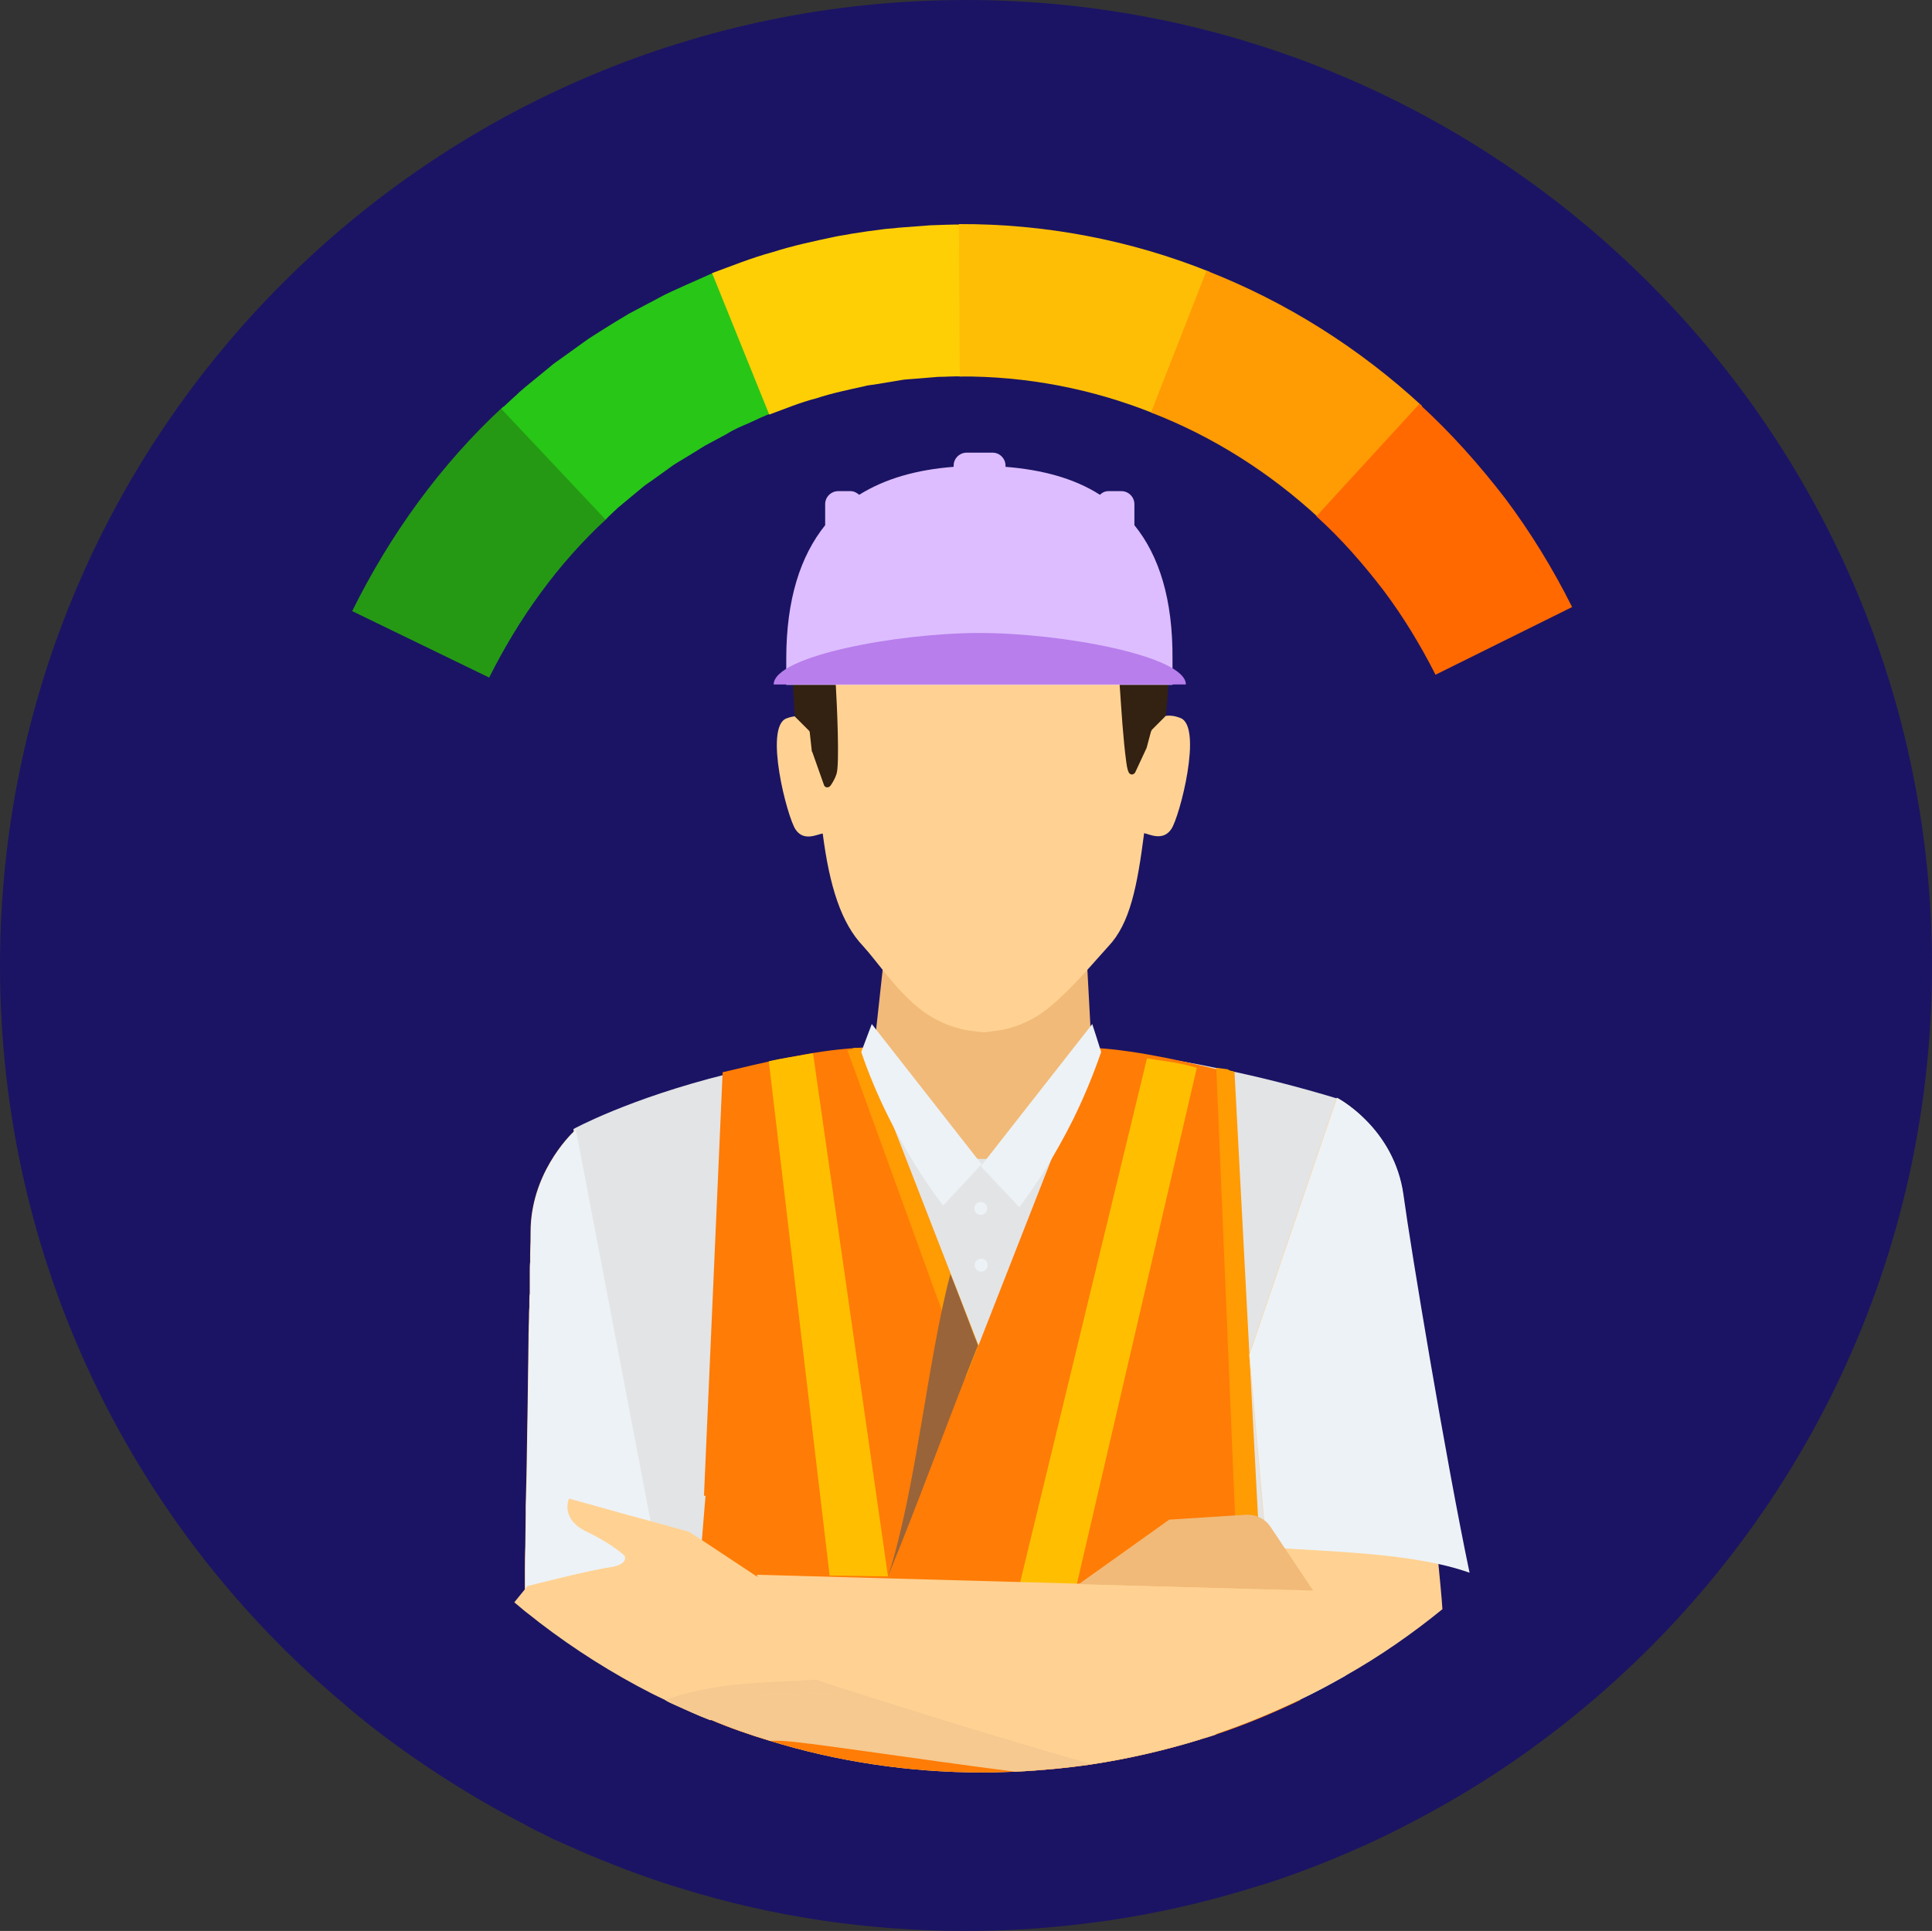
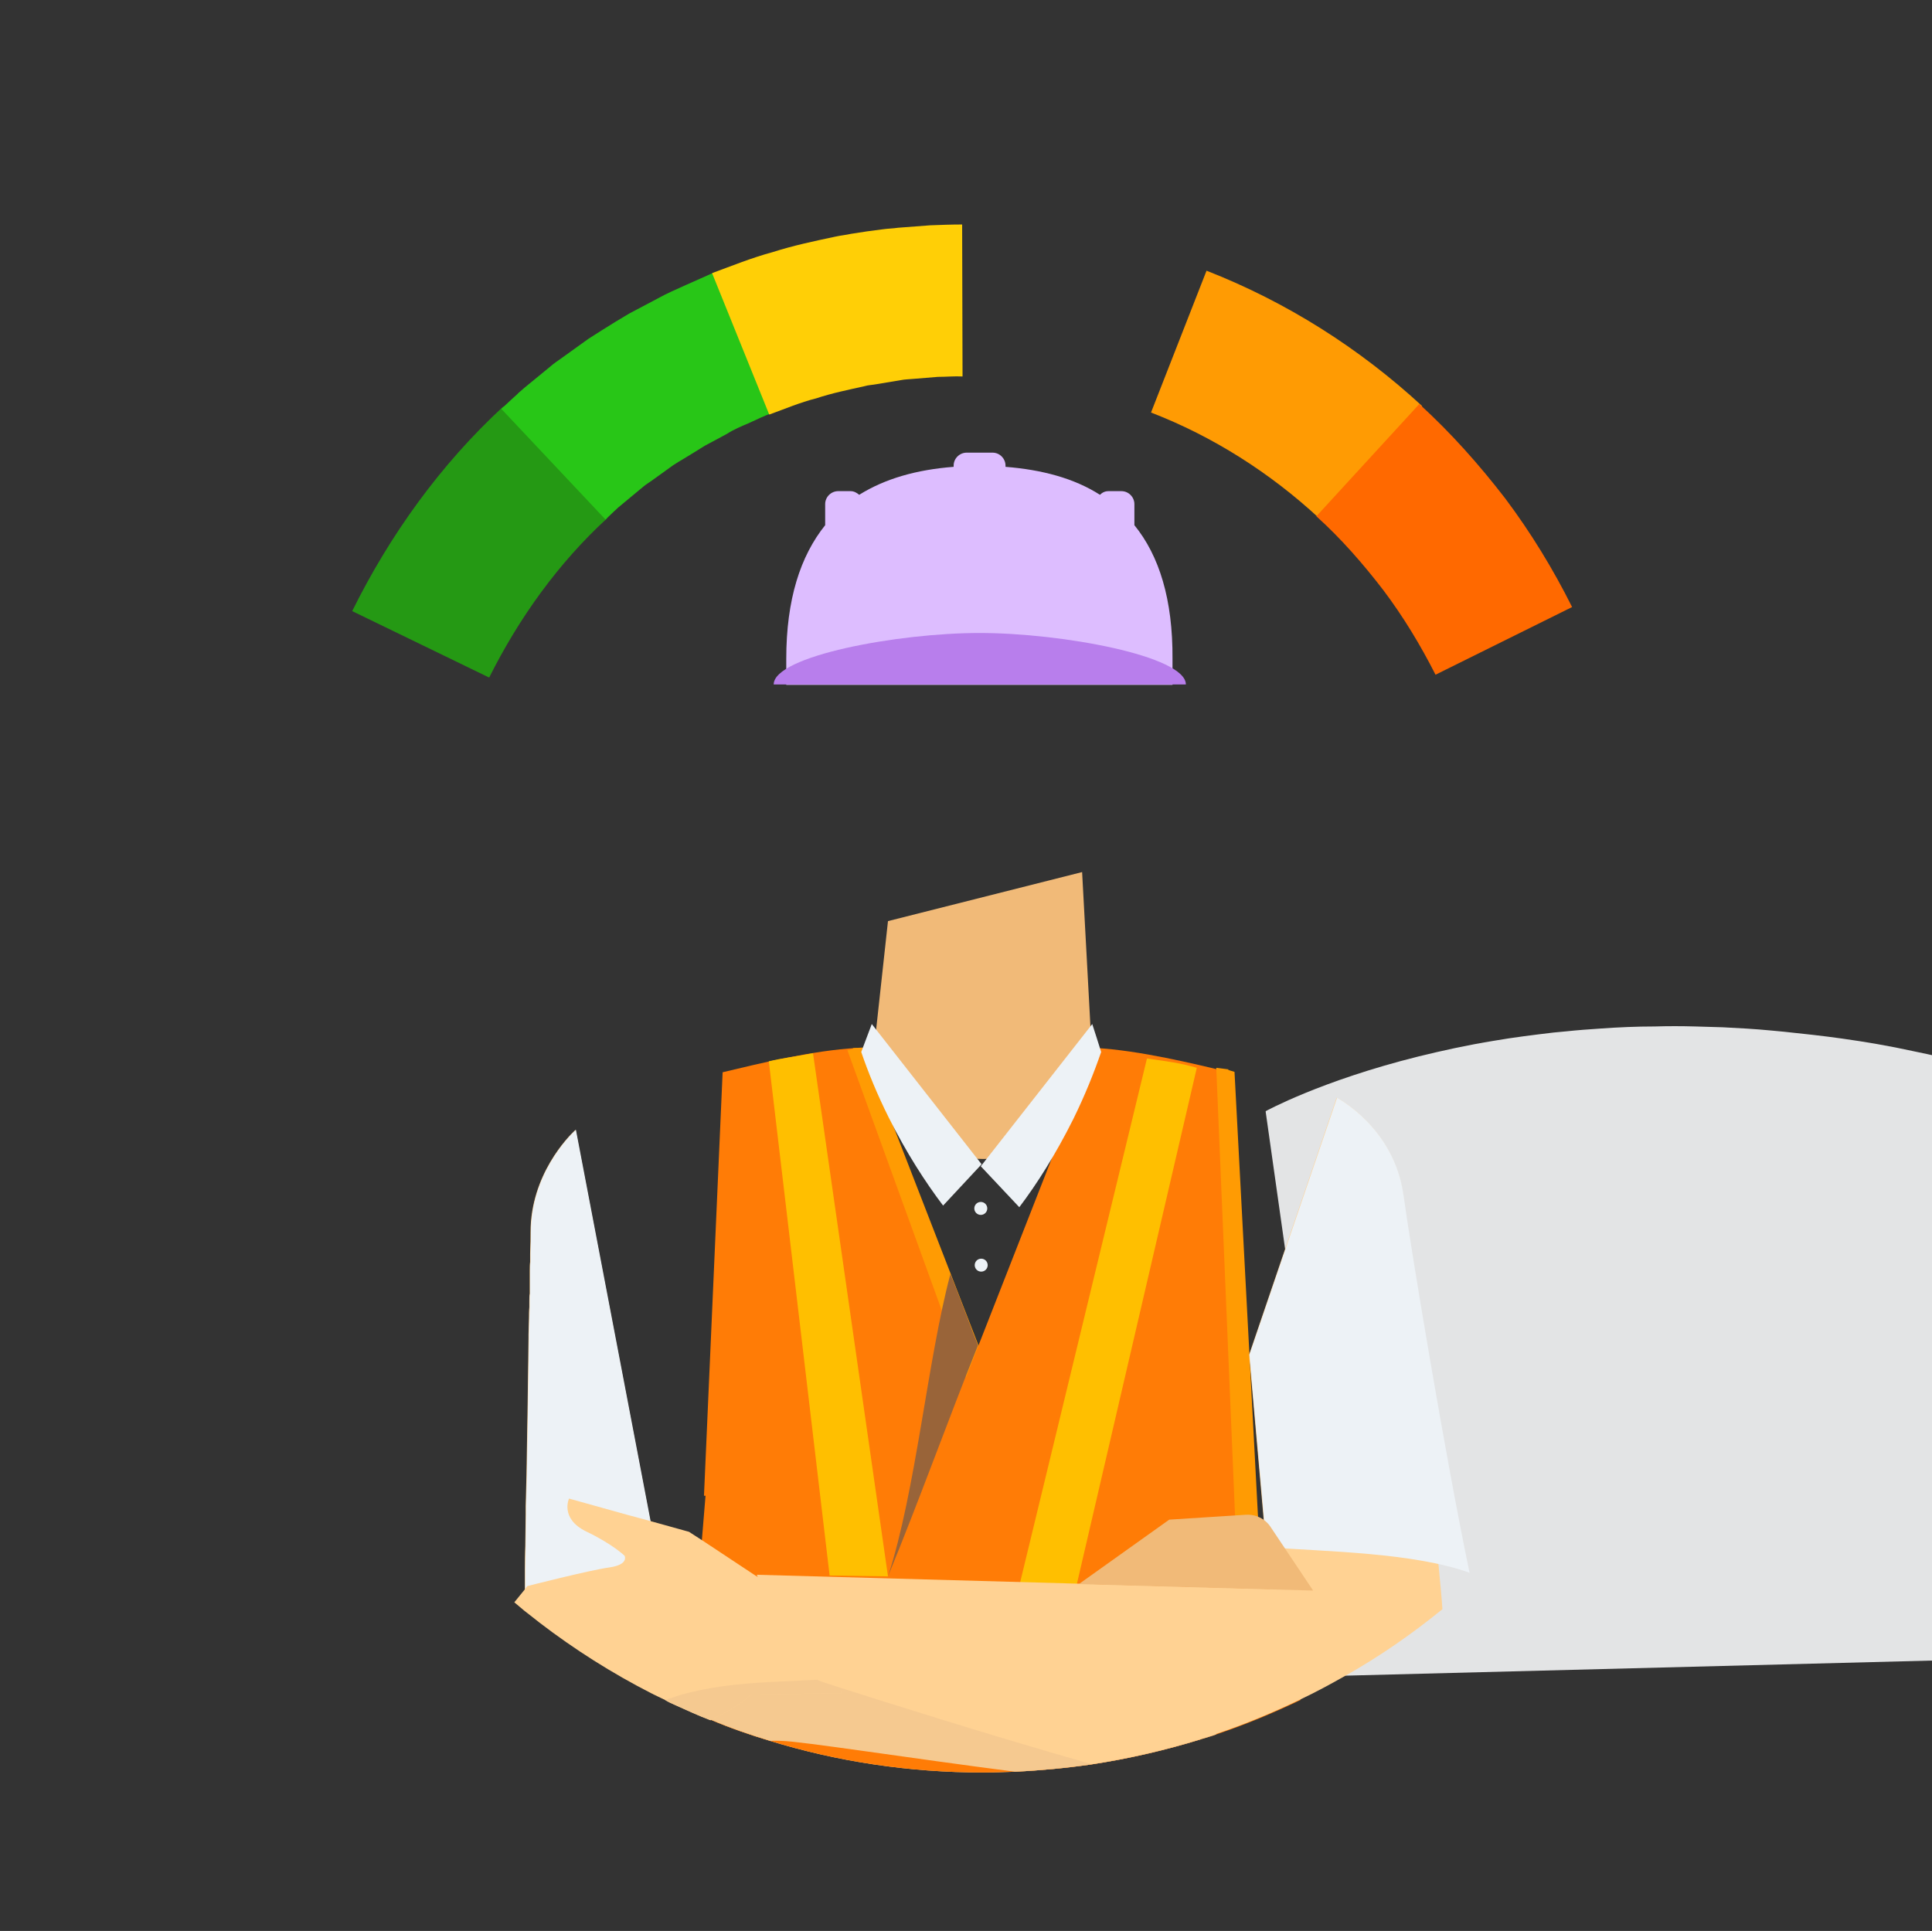
<svg xmlns="http://www.w3.org/2000/svg" id="Layer_1" viewBox="0 0 476.7 476.5">
  <rect x="0" y="0" width="476.7" height="476.5" fill="#333333" stroke="none" />
  <defs>
    <style>.cls-2{fill:#ff9b03}.cls-5{fill:#ffd293}.cls-6{fill:#edf2f6}.cls-11{fill:#f1ba78}.cls-12{fill:#ffbf00}.cls-14{fill:#f5c990}.cls-15{fill:#ff7c06}</style>
  </defs>
-   <path d="M476.7 238.3c0 74.6-34.2 141.1-87.9 184.8-9.9 8.1-20.5 15.4-31.7 21.8-4.9 2.8-9.8 5.4-14.9 7.9-8.9 4.3-18.1 8.1-27.6 11.3-1.7.6-3.4 1.1-5.1 1.6-11.6 3.6-23.6 6.4-35.9 8.2-8.2 1.2-16.6 2-25.1 2.4-3.4.1-6.9.2-10.3.2-24.3 0-47.8-3.6-69.8-10.4-6.6-2-13.1-4.3-19.4-6.9-3.9-1.5-7.6-3.2-11.4-4.9-1.2-.5-2.4-1.1-3.5-1.7-1.3-.6-2.5-1.2-3.8-1.9-.2-.1-.4-.2-.5-.3-13-6.7-25.3-14.5-36.8-23.3-1.7-1.3-3.3-2.6-4.9-3.9-1.1-.9-2.2-1.8-3.3-2.8C32.9 376.9 0 311.4 0 238.3 0 106.7 106.7 0 238.3 0s238.4 106.7 238.4 238.3z" style="fill:#1b1464" />
-   <path d="M332 413.5c-3.7 2.1-7.4 4.1-11.2 5.9-6.7 3.2-13.6 6.1-20.8 8.5-1.3.5-2.6.8-3.8 1.2-8.7 2.7-17.8 4.8-27 6.2-6.2.9-12.5 1.5-18.9 1.8-2.6.1-5.2.2-7.8.2-18.3 0-36-2.7-52.6-7.8-5-1.5-9.9-3.2-14.6-5.2-2.9-1.1-5.7-2.4-8.6-3.7-.9-.4-1.8-.8-2.6-1.3-1-.5-1.9-.9-2.9-1.4l-.1-.3-3.7-26.4-2.5-17.7-13.4-94.7v-.2s13.6-7.5 37.7-13.5c5.7-1.4 12-2.8 18.8-3.9 4.6-.8 9.5-1.4 14.5-2 1.1-.1 2.1-.2 3.2-.3 2.8-.3 5.6-.5 8.6-.7 4.2-.3 8.7-.5 13.2-.5 3.2-.1 6.6-.1 10 0 2.2.1 4.4.1 6.8.2 3.9.2 7.8.4 11.9.8 1.1.1 2.1.2 3.2.3 4.7.5 9.5 1 14.4 1.7 5.7.8 11.6 1.8 17.5 3.1 9.3 1.9 18.8 4.3 28.7 7.3v.1l1.6 112 .4 30.3z" style="fill:#e3e4e5" />
+   <path d="M332 413.5l-.1-.3-3.7-26.4-2.5-17.7-13.4-94.7v-.2s13.6-7.5 37.7-13.5c5.7-1.4 12-2.8 18.8-3.9 4.6-.8 9.5-1.4 14.5-2 1.1-.1 2.1-.2 3.2-.3 2.8-.3 5.6-.5 8.6-.7 4.2-.3 8.7-.5 13.2-.5 3.2-.1 6.6-.1 10 0 2.2.1 4.4.1 6.8.2 3.9.2 7.8.4 11.9.8 1.1.1 2.1.2 3.2.3 4.7.5 9.5 1 14.4 1.7 5.7.8 11.6 1.8 17.5 3.1 9.3 1.9 18.8 4.3 28.7 7.3v.1l1.6 112 .4 30.3z" style="fill:#e3e4e5" />
  <path class="cls-5" d="M296.3 429.2c-8.7 2.7-17.8 4.8-27 6.2-6.2.9-12.5 1.5-18.9 1.8-2.6.1-5.2.2-7.8.2-18.3 0-36-2.7-52.6-7.8-5-1.5-9.9-3.2-14.6-5.2-2.9-1.1-5.7-2.4-8.6-3.7-.9-.4-1.8-.8-2.6-1.3-1-.5-1.9-.9-2.9-1.4-.2-.1-.3-.2-.4-.2-9.8-5-19.1-10.9-27.7-17.5-1.3-1-2.5-2-3.7-2.9v-10.2c0-1.9 0-3.8.1-5.7 0-2.6.1-5.2.1-7.8v-2c0-1.3.1-2.6.1-3.9s.1-2.6.1-3.8v-.1c.2-12 .4-23.7.5-33.7v-.8c0-1.4.1-2.6.1-3.9 0-1 0-2 .1-2.9v-1.4c0-.7 0-1.4.1-2v-5.6c0-.8 0-1.5.1-2.2v-2c.1-2.3.1-4.1.1-5.3 0-14.2 9.3-23.6 10.9-25.1l.2-.2 18.4 96.4 1.4 7.2 5.5 28.6h2l30.7.2 7.2.1 86.9.7.1.8 2.1 16.4z" />
  <path class="cls-15" d="M320.9 419.5c-6.7 3.2-13.6 6.1-20.8 8.5-1.3.5-2.6.8-3.8 1.2-8.7 2.7-17.8 4.8-27 6.2-6.2.9-12.5 1.5-18.9 1.8-2.6.1-5.2.2-7.8.2-18.3 0-36-2.7-52.6-7.8-5-1.5-9.9-3.2-14.6-5.2-2.9-1.1-5.7-2.4-8.6-3.7.2-.8.5-1.5.6-2.3.2-.6.3-1.1.5-1.7.5-1.9.9-3.8 1.3-5.7 2-10.2 3.1-20.7 4-31.2.5-5.8.9-11.6 1.5-17.3.8-8.7 2-17.4 3.1-26.1h125.4c1 7.5 2.1 14.8 3.7 22.2 1 4.7 2.1 10 3.4 15.5.8 3.9 1.8 7.9 2.7 12 .5 2 .9 4.1 1.4 6 2 9.5 4.3 19 6.5 27.4z" />
  <path class="cls-15" d="m173.7 369.1 4.6-104.5c8.8-2.1 22.2-5.4 33.2-6l42.9 110.5h-80.7z" />
  <path class="cls-2" d="m248.7 368.4-39.6-109.2c3.3-.8-1-.4 3.8-.7L255.8 369l-7.1-.6z" />
  <path class="cls-12" d="m204.7 388.8-15-126.9c3.3-.8 6.2-1.1 10.9-2L219.1 389l-14.4-.2z" />
  <path class="cls-15" d="m219.1 389 51.1-130.4c11 .6 24.4 3.9 33.2 6l4.6 104.5-88.9 19.9z" />
  <path class="cls-12" d="M251.7 390.5 283 261.2c6.3.9 8 1.1 12.3 2.3l-29.6 127.4-14-.4z" />
  <path d="M219.1 389c6.9-21.1 9.7-53.2 15.4-74.6.5 1.1 5.3 13.6 5.7 14.8.4 1 .8 1.9 1.1 2.8-7.6 19-14.4 38-22.2 57z" style="fill:#996439" />
  <path class="cls-2" d="m304.9 378-4.8-114.5c6.6.9.2-.2 4.5 1l6 113.6-5.7-.1z" />
  <path class="cls-6" d="M293.9 412.6c-27.9-1.3-55.8.5-83.7 1.7-1 0-1.9.1-2.9.1-1.8.1-3.6.1-5.4.2-4.1.1-8.3.2-12.4.4-7.2.2-14.5.7-21.5 1.6-2.2.3-4.4.6-6.6 1.1-.2 0-.2.1-.4.1-9.8-5-19.1-10.9-27.7-17.5-1.3-1-2.5-2-3.7-2.9v-10.2c0-1.9.1-3.8.1-5.7 0-2.6.1-5.2.1-7.8v-2c0-1.3.1-2.6.1-3.9s.1-2.6.1-3.8v-.1c.2-12 .4-23.7.5-33.7v-.8c0-1.4.1-2.6.1-3.9 0-1 .1-2 .1-2.9v-1.4c0-.7 0-1.4.1-2v-5.6c0-.8 0-1.5.1-2.2v-2c.1-2.3.1-4.1.1-5.3 0-14.2 9.3-23.6 10.9-25.1l.2-.2 18.4 96.4 1.4 7.2 5.5 28.6h2l30.7.2 7.2.1 86.9.7-.3.6z" />
  <path class="cls-14" d="M300.1 428c-1.3.5-2.6.8-3.8 1.2-8.7 2.7-17.8 4.8-27 6.2-6.2.9-12.5 1.5-18.9 1.8-26.4-3.4-52.6-7.5-57.5-7.6-.9 0-1.8-.1-2.8 0-5-1.5-9.9-3.2-14.6-5.2-2.9-1.1-5.7-2.4-8.6-3.7-.9-.4-1.8-.8-2.6-1.3-1-.5-1.9-.9-2.9-1.4-.2-.1-.3-.2-.4-.2-9.8-5-19.1-10.9-27.7-17.5 1.5.2 3.1.4 4.7.4 9.1 0 15.6-3.8 19.7-9.3 2-2.7 3.4-5.8 4.1-9l5.5 28.6h2l30.7.2 7.2.1 86.9.7 6 16z" />
  <path class="cls-5" d="m207.6 417.8-22.4.4c-2.3 2.4-6.8 4.7-9.9 6.3-2.9-1.1-5.7-2.4-8.6-3.7-.9-.4-1.8-.8-2.6-1.3-1-.5-1.9-.9-2.9-1.4-.2-.1-.3-.2-.4-.2-9.8-5-19.1-10.9-27.7-17.5-1.3-1-2.5-2-3.7-2.9-.8-.7-1.7-1.4-2.5-2.1l2.6-3.2.6-.8s15.2-3.9 20.2-4.6 3.8-2.9 3.8-2.9-3-2.9-9.5-6c-6.5-3.2-4.2-8.1-4.2-8.1l14.7 4.1 5.2 1.4 9.7 2.7 3.1 2 13.6 9 17.8 2.9 2.3 19.7.3 2.9.1.5.2 2 .2.8z" />
  <path class="cls-14" d="m207.6 417.8-22.4.4c-2.3 2.4-6.8 4.7-9.9 6.3-2.9-1.1-5.7-2.4-8.6-3.7-.9-.4-1.8-.8-2.6-1.3.6-.2 1.2-.4 1.9-.6.5-.2.9-.3 1.4-.5 7.2-2.1 14.5-2.9 22-3.3l12.3-.6c1.4-.1 2.8-.2 4.2-.2.5 0 .9-.1 1.4-.2l.1.5.2 2v1.2z" />
  <path class="cls-5" d="M355.9 397.1c-7.5 6.1-15.4 11.6-23.9 16.4-3.7 2.1-7.4 4.1-11.2 5.9-6.7 3.2-13.6 6.1-20.8 8.5-1.3.5-2.6.8-3.8 1.2-8.7 2.7-17.8 4.8-27 6.2-25.3-7.2-50.8-15.3-61.8-18.8-3.5-1.1-5.5-1.8-5.6-1.9l-.2-.3-1.9-3.3-13-22.4 79.5 2.2 47.1 1.3-.5-6-1-11.1-3.6-40.7 21.6-63.4s.1 0 .2.1c1.6.8 14.1 8.3 16.2 23.9 0 .3.1.5.1.8 1.7 13.2 6.1 61.6 8.6 90.1.4 4.3.8 8.1 1 11.3z" />
  <path class="cls-6" d="m329.9 270.9-21.6 63.4 4.2 47.5c14.8 1.1 36.1 1.3 50.1 6.3-5.9-28.1-14.6-80.6-16.3-93.2-2.3-16.7-16.4-24-16.4-24z" />
  <path class="cls-11" d="m307.3 373.8-18.8 1.2-22.3 15.9 57.8 1.6-10.5-15.7c-1.3-2-3.7-3.2-6.2-3zM267 215.2l-47.9 12.1-3.2 29.3c-1.5 15.7 10.8 29.4 26.7 29.4s27.6-12.9 26.7-28.2l-2.3-42.6z" />
-   <path class="cls-5" d="M201.5 179.6s-2-4.4-7.5-2.3c-5.5 2.2.2 24.3 2.3 27.4 2.1 3.1 5.4 1.1 6.7 1 1.7 13.2 4.6 22.1 9.9 27.7 3.5 3.8 7.7 10.3 13.5 15.1 4.1 3.4 9 5.5 14.3 6 .7.1 1.3.2 2 .2s1.3-.1 2-.2c5.3-.5 10.2-2.6 14.3-6 5.8-4.8 11-11.2 14.5-15 5.3-5.6 7.1-14.7 8.8-27.9 1.2.2 4.6 2.1 6.7-1s7.8-25.2 2.3-27.4-7.5 2.3-7.5 2.3 5.4-17.3-4.2-34.4c-6.6-11.7-21.5-17.8-36.9-18.2-15.3.5-30.4 6.5-36.9 18.2-9.7 17.2-4.3 34.5-4.3 34.5z" />
-   <path d="m280.1 190.6 2.7-5.8c0-.1.1-.1.1-.2l1.1-4.1c.1-.2.2-.3.2-.4l3.2-3.2c.2-.2.2-.4.3-.5 1-9.6.8-17.5.5-23.1-.6-8.8-1.7-11.7-3.2-14.2-1.7-2.5-5.3-4.7-12.1-9.3-10.2-6.6-13.4-7.4-15.7-7.7-3.3-.5-6.2-.1-8.2.4-.3.1-.6 0-.8-.2-1.1-1.1-2.9-2.6-5.4-3.4-3.4-1.1-7.3-.7-17.6 4.2-8 3.8-11.9 5.6-14.8 8.1-2 1.7-12.9 11.5-15.4 26.3v.2c.1 1.4.9 16.3 1.1 18.8 0 .2.1.5.3.6l3.2 3.2c.2.2.2.4.2.5l.5 4.5c0 .1 0 .2.1.2l2.9 8.2c.2.7 1.1.8 1.6.2.5-.7 1.1-1.7 1.5-2.9.8-2.4.1-17.4-.2-22.4-.1-1.1.2-2.3.7-3.4 3.9-8.1 8.6-11.8 12.7-13.6 5.2-2.3 7.3-.5 19.8-1.6 13.3-1.1 14.9-3.5 21.4-1.8 1.7.5 9.9 2.6 13.9 9.6 1.6 2.8 1.6 18.4 3.2 30.3.4 3 .9 2.9 1.3 3 .1.1.7-.1.9-.5z" style="fill:#332111" />
  <path d="M279.9 129.6v-5.2c0-1.7-1.4-3.2-3.2-3.2h-3.2c-.8 0-1.5.3-2.1.9-6.4-4.1-14.4-6.2-23.3-6.9v-.3c0-1.7-1.4-3.2-3.2-3.2h-6.4c-1.7 0-3.2 1.4-3.2 3.2v.3c-9.1.7-16.9 2.9-23.3 6.9-.6-.5-1.3-.9-2.1-.9h-3.1c-1.7 0-3.2 1.4-3.2 3.2v5.2c-6.1 7.6-9.6 18.3-9.6 33v6.4h95.3v-6.4c.1-14.7-3.3-25.5-9.4-33z" style="fill:#ddbdff" />
  <path d="M241.7 156.2c-20.3 0-50.8 5.7-50.8 12.7h101.7c0-7-30.5-12.7-50.9-12.7z" style="fill:#b87eec" />
  <path class="cls-6" d="M232.7 297.5c-4.4-5.8-9.1-13.1-13.4-21.7-2.9-5.8-5.1-11.2-6.8-16.2.9-2.3 1.7-4.6 2.6-6.9l27.1 34.6-9.5 10.2zM251.5 297.9c4.4-5.8 9-13.1 13.3-21.7 2.9-5.9 5.1-11.4 6.9-16.6-.7-2.3-1.5-4.7-2.2-6.9L242 287.8l9.5 10.1z" />
  <circle class="cls-6" cx="242" cy="298.2" r="1.6" />
  <circle class="cls-6" cx="242.1" cy="312.2" r="1.6" />
  <path d="M149.8 127.9c-12.1 11.1-21.8 24.7-29.1 39.3l-33.8-16.4c9.3-18.8 21.8-36.2 37.3-50.5l25.6 27.6z" style="fill:#259914" />
  <path d="M190.4 102c-.5.2-1 .3-1.4.5l-1.4.6-2.8 1.3c-1.9.8-3.8 1.6-5.5 2.7l-5.4 2.9c-1.8 1.1-3.5 2.2-5.2 3.2-.9.5-1.8 1.1-2.6 1.6l-2.5 1.8-2.5 1.8c-.8.6-1.7 1.1-2.5 1.8l-4.7 3.9-1.2 1c-.4.3-.7.7-1.1 1l-2.2 2.1-25.7-27.3 2.9-2.7c.5-.4 1-.9 1.4-1.3l1.5-1.3 6.1-5c1-.9 2.1-1.6 3.2-2.4l3.2-2.3 3.2-2.3 3.3-2.1c2.2-1.4 4.5-2.8 6.7-4.1l7-3.7c2.3-1.3 4.7-2.3 7.1-3.4l3.6-1.6 1.8-.8c.6-.3 1.2-.5 1.8-.7l13.9 34.8z" style="fill:#28c617" />
  <path d="M237.5 92.9c-2-.1-4.1.1-6.1.1l-6.1.5c-1 .1-2 .1-3 .3l-3 .5-3 .5c-1 .2-2 .2-3 .5-4 .9-8 1.7-11.9 3-4 1-7.7 2.6-11.6 4l-14.1-34.9c4.9-1.8 9.8-3.8 15-5.2 5-1.6 10.2-2.7 15.4-3.8 1.3-.3 2.6-.4 3.9-.7l3.9-.6 3.8-.5c1.3-.2 2.6-.2 3.9-.4l7.9-.6c2.6-.1 5.3-.2 7.9-.2l.1 37.5z" style="fill:#ffcf06" />
-   <path d="M284.6 102c-15.2-6.1-31.5-9.2-47.8-9.1l-.2-37.6c21.1-.1 42.3 3.9 61.9 11.8L284.6 102z" style="fill:#ffbe06" />
  <path class="cls-2" d="M325.4 127.8c-12-11.1-26.1-20.1-41.4-26l13.7-35c19.7 7.7 37.7 19.1 53.2 33.4l-25.5 27.6z" />
  <path d="M354.2 166.5c-3.7-7.3-8-14.4-12.9-20.9-5-6.5-10.4-12.7-16.5-18.2l25.4-27.7c7.8 7.1 14.8 15 21.2 23.3 6.3 8.4 11.8 17.4 16.5 26.8l-33.7 16.7z" style="fill:#ff6900" />
</svg>